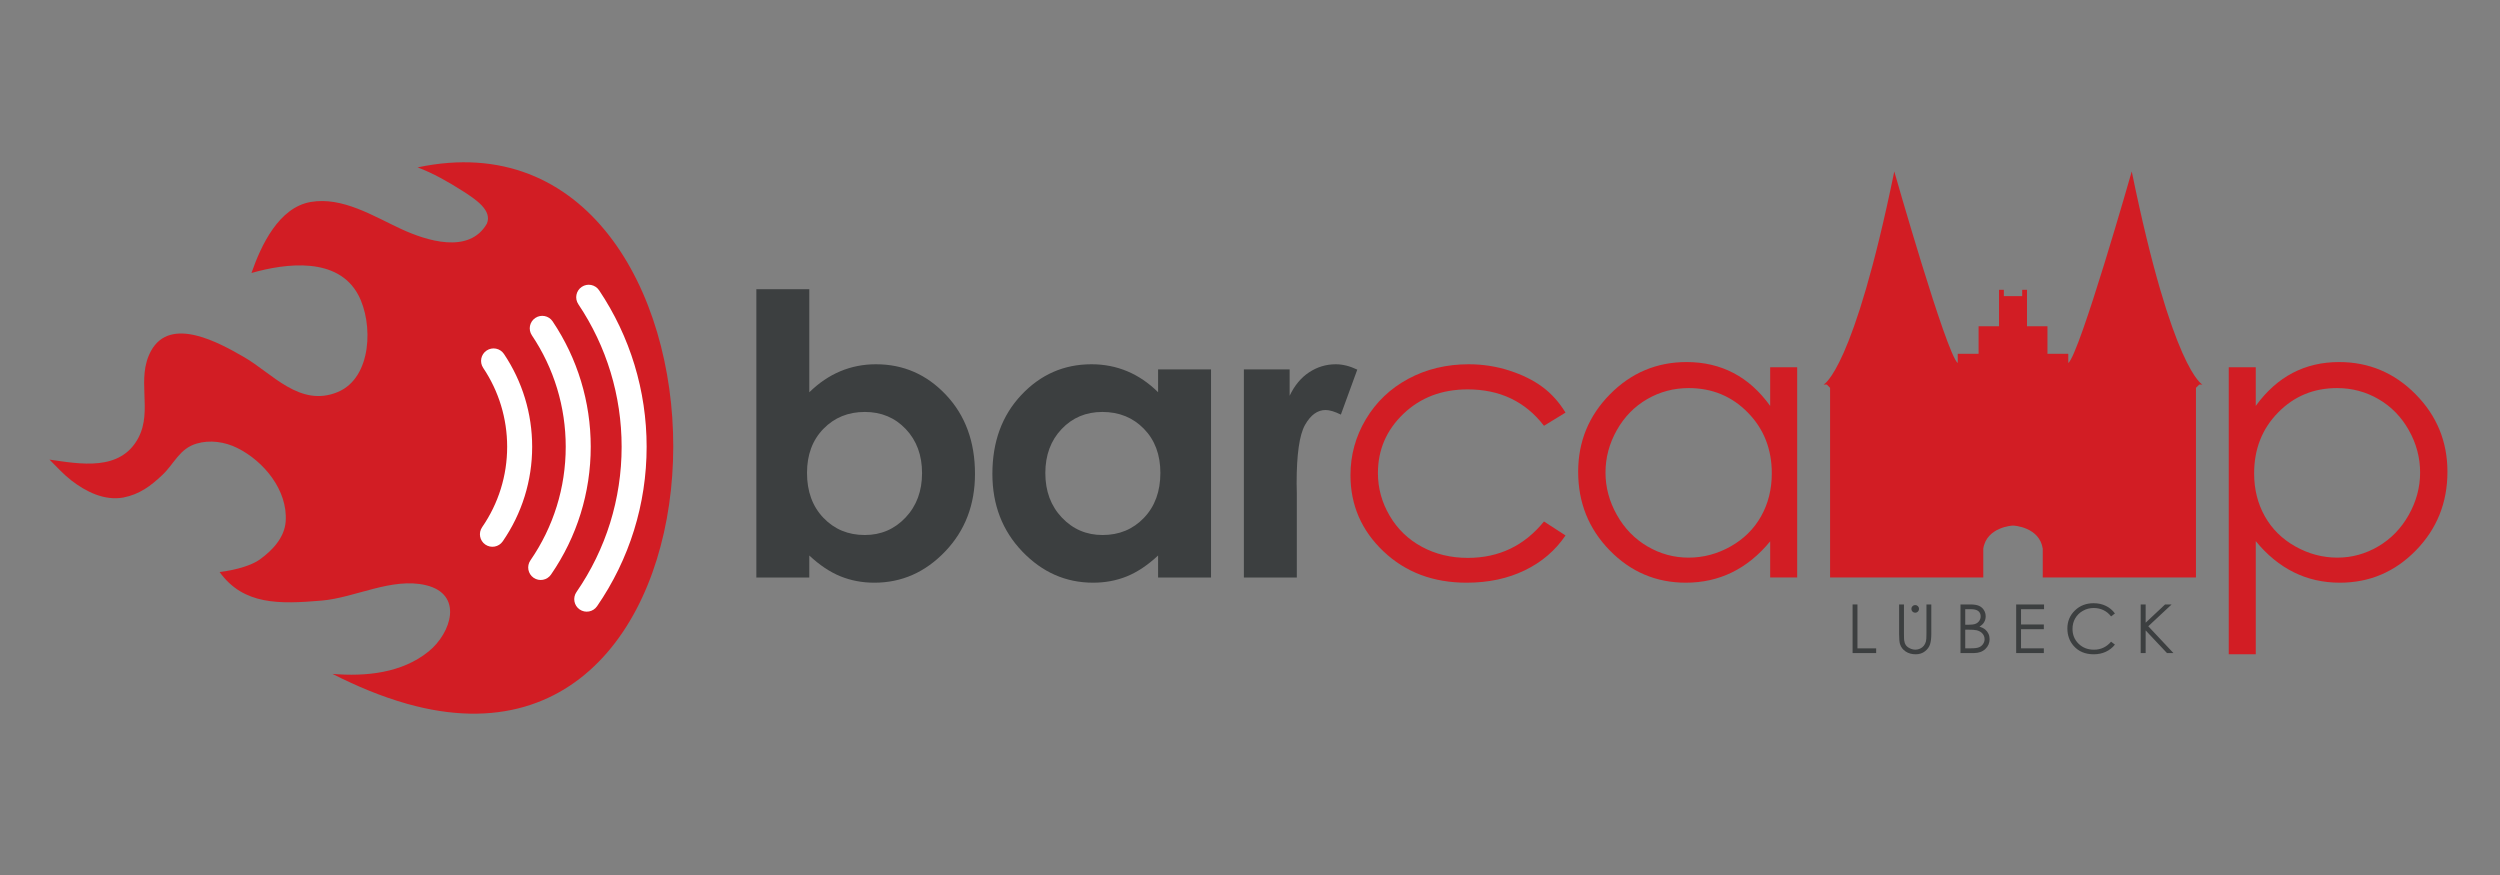
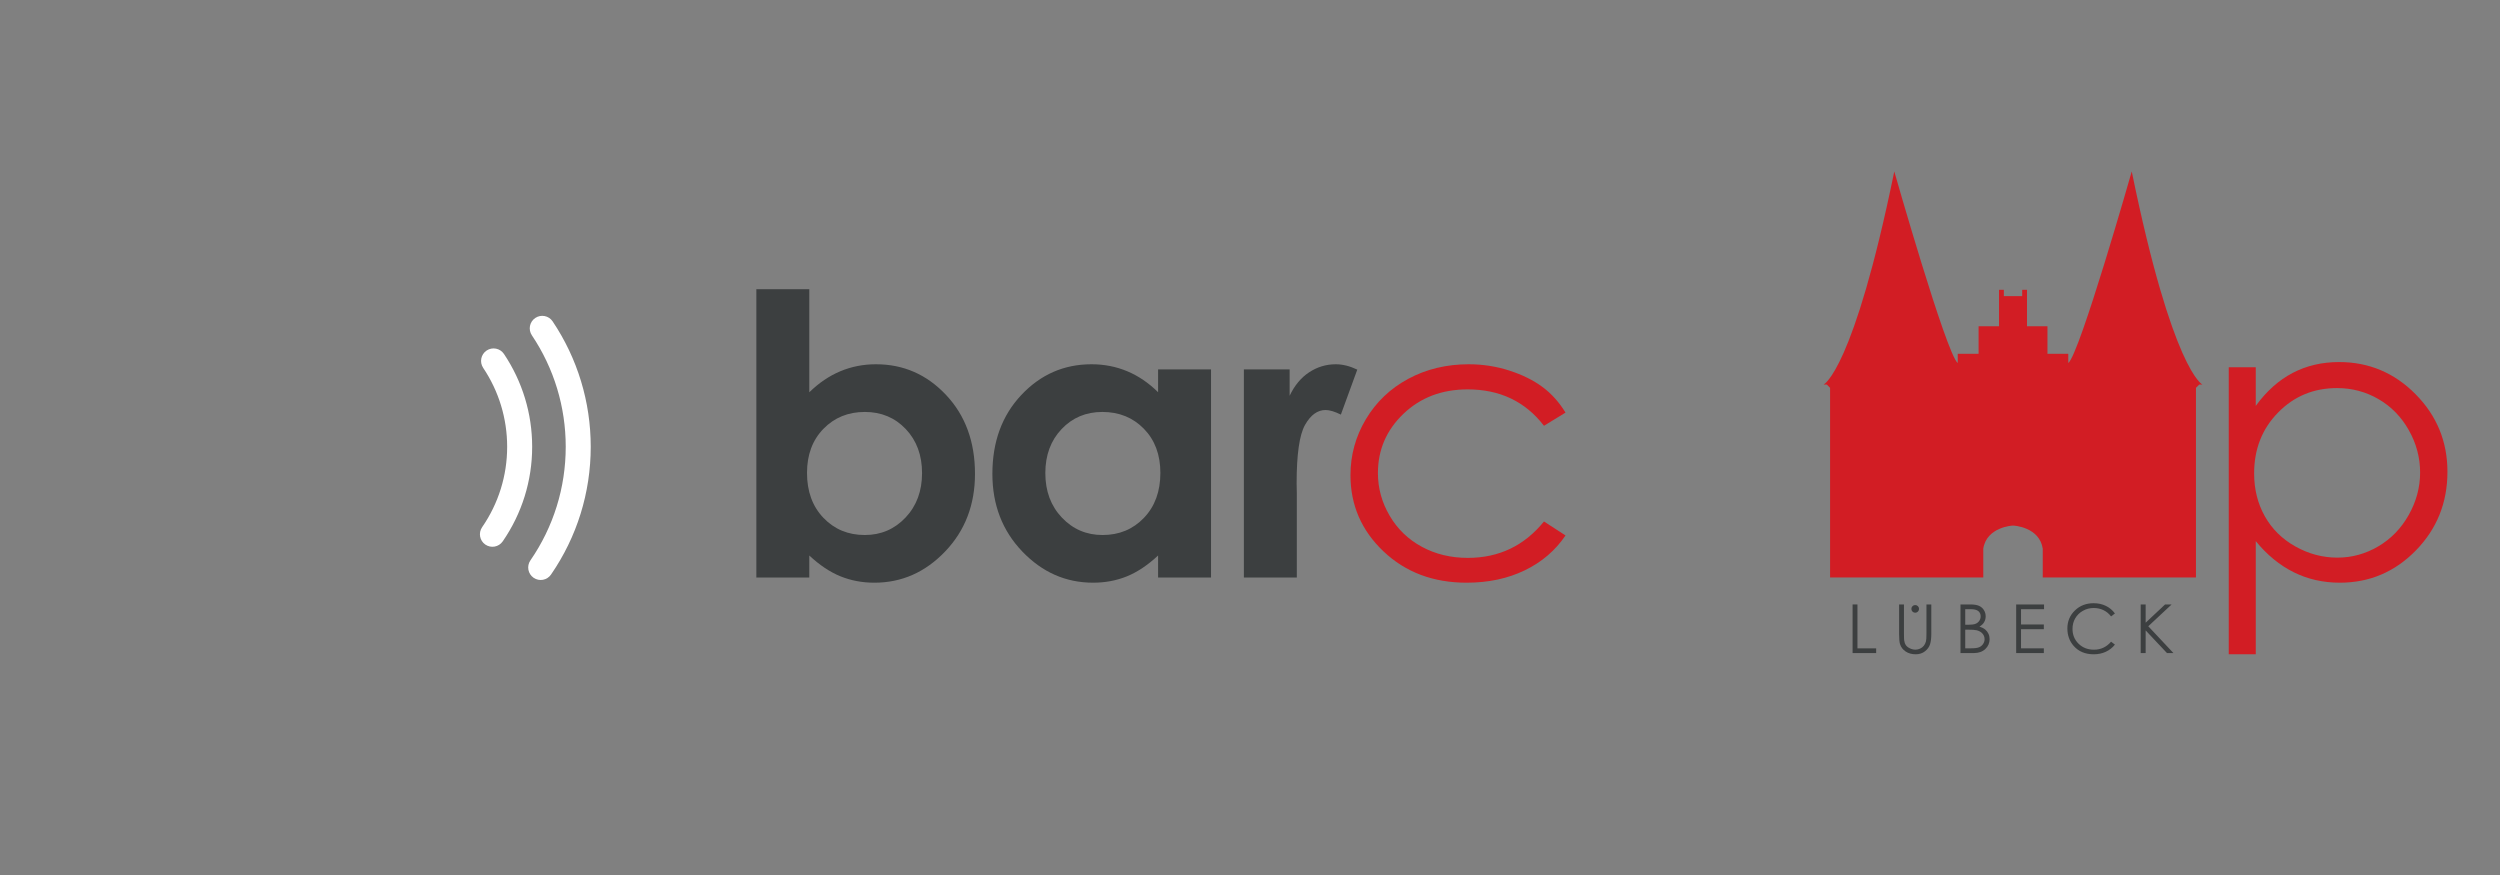
<svg xmlns="http://www.w3.org/2000/svg" xmlns:ns1="http://www.inkscape.org/namespaces/inkscape" xmlns:ns2="http://sodipodi.sourceforge.net/DTD/sodipodi-0.dtd" width="10cm" height="3.5cm" viewBox="0 0 354.331 124.016" id="svg2" version="1.1" ns1:version="0.91 r13725" ns2:docname="Sticker.svg">
  <rect x="0" y="0" width="354.331" height="124.016" fill="#808080" stroke="none" />
  <defs id="defs4">
    <clipPath id="clipPath3350">
      <path ns1:connector-curvature="0" id="path3352" d="M 0,300 1000,300 1000,0 0,0 0,300 Z" />
    </clipPath>
  </defs>
  <g ns1:label="Ebene 1" ns1:groupmode="layer" id="layer1" transform="translate(0,-928.346)">
    <g transform="matrix(0.369,0,0,-0.369,-1.958,1045.772)" ns1:label="barcampluebeck" id="g3344">
      <g id="g3346">
        <g clip-path="url(#clipPath3350)" id="g3348">
          <g transform="translate(337.482,160)" id="g3354">
            <path ns1:connector-curvature="0" id="path3356" style="fill:#3c3f40;fill-opacity:1;fill-rule:nonzero;stroke:none" d="m 0,0 c -6.387,0 -11.684,-2.16 -15.894,-6.479 -4.209,-4.319 -6.311,-9.965 -6.311,-16.936 0,-7.119 2.102,-12.873 6.311,-17.265 4.21,-4.394 9.507,-6.59 15.894,-6.59 6.188,0 11.399,2.233 15.632,6.699 4.233,4.467 6.349,10.161 6.349,17.083 0,6.872 -2.081,12.507 -6.239,16.899 C 11.584,-2.196 6.335,0 0,0 m -21.326,47.147 0,-39.589 c 3.671,3.585 7.641,6.275 11.909,8.067 4.268,1.792 8.832,2.689 13.696,2.689 10.571,0 19.552,-3.936 26.946,-11.808 7.395,-7.871 11.092,-17.967 11.092,-30.288 0,-11.881 -3.823,-21.819 -11.464,-29.812 -7.642,-7.993 -16.7,-11.99 -27.17,-11.99 -4.664,0 -9.006,0.816 -13.025,2.446 -4.021,1.63 -8.014,4.294 -11.984,7.995 l 0,-8.462 -20.336,0 0,110.752 20.336,0 z" />
          </g>
          <g transform="translate(428.724,160)" id="g3358">
            <path ns1:connector-curvature="0" id="path3360" style="fill:#3c3f40;fill-opacity:1;fill-rule:nonzero;stroke:none" d="m 0,0 c -6.288,0 -11.511,-2.196 -15.669,-6.589 -4.159,-4.392 -6.238,-10.027 -6.238,-16.899 0,-6.922 2.116,-12.616 6.349,-17.083 4.233,-4.466 9.442,-6.699 15.633,-6.699 6.386,0 11.681,2.196 15.891,6.59 4.209,4.392 6.313,10.146 6.313,17.265 0,6.971 -2.104,12.617 -6.313,16.936 C 11.756,-2.16 6.435,0 0,0 m 21.401,16.334 20.335,0 0,-79.939 -20.335,0 0,8.462 c -3.976,-3.701 -7.963,-6.365 -11.963,-7.995 -3.999,-1.63 -8.334,-2.446 -13.002,-2.446 -10.483,0 -19.551,3.997 -27.203,11.99 -7.651,7.993 -11.476,17.931 -11.476,29.812 0,12.321 3.701,22.417 11.104,30.288 7.402,7.872 16.395,11.808 26.979,11.808 4.868,0 9.438,-0.895 13.71,-2.683 4.272,-1.789 8.222,-4.47 11.851,-8.048 l 0,8.751 z" />
          </g>
          <g transform="translate(483.078,176.335)" id="g3362">
            <path ns1:connector-curvature="0" id="path3364" style="fill:#3c3f40;fill-opacity:1;fill-rule:nonzero;stroke:none" d="m 0,0 17.574,0 0,-10.124 c 1.879,3.96 4.38,6.969 7.498,9.022 3.119,2.053 6.533,3.082 10.244,3.082 2.625,0 5.372,-0.687 8.243,-2.059 l -6.306,-17.275 c -2.376,1.174 -4.329,1.762 -5.861,1.762 -3.119,0 -5.752,-1.908 -7.905,-5.723 -2.151,-3.816 -3.226,-11.299 -3.226,-22.452 l 0.075,-3.887 0,-32.285 L 0,-79.939 0,0 Z" />
          </g>
          <g transform="translate(606.619,159.749)" id="g3366">
            <path ns1:connector-curvature="0" id="path3368" style="fill:#d21d24;fill-opacity:1;fill-rule:nonzero;stroke:none" d="m 0,0 -8.273,-5.069 c -7.164,9.321 -16.935,13.983 -29.317,13.983 -9.897,0 -18.115,-3.125 -24.655,-9.372 -6.539,-6.247 -9.809,-13.836 -9.809,-22.767 0,-5.808 1.505,-11.276 4.514,-16.4 3.009,-5.126 7.135,-9.103 12.382,-11.934 5.247,-2.831 11.127,-4.246 17.642,-4.246 11.936,0 21.684,4.66 29.243,13.984 L 0,-47.185 c -3.88,-5.754 -9.091,-10.218 -15.632,-13.389 -6.542,-3.171 -13.991,-4.759 -22.347,-4.759 -12.834,0 -23.479,4.008 -31.935,12.026 -8.457,8.019 -12.684,17.774 -12.684,29.265 0,7.724 1.977,14.899 5.931,21.523 3.954,6.624 9.39,11.794 16.304,15.511 6.913,3.716 14.649,5.574 23.205,5.574 5.372,0 10.557,-0.804 15.557,-2.413 4.997,-1.609 9.239,-3.703 12.722,-6.286 C -5.397,7.284 -2.438,3.995 0,0" />
          </g>
          <g transform="translate(653.95,169.165)" id="g3370">
-             <path ns1:connector-curvature="0" id="path3372" style="fill:#d21d24;fill-opacity:1;fill-rule:nonzero;stroke:none" d="m 0,0 c -5.773,0 -11.104,-1.418 -15.988,-4.252 -4.885,-2.834 -8.77,-6.812 -11.657,-11.937 -2.886,-5.124 -4.33,-10.546 -4.33,-16.261 0,-5.668 1.455,-11.09 4.368,-16.264 2.91,-5.176 6.82,-9.203 11.73,-12.086 4.91,-2.883 10.178,-4.324 15.803,-4.324 5.674,0 11.053,1.428 16.135,4.287 5.082,2.858 8.994,6.727 11.732,11.606 2.738,4.878 4.107,10.373 4.107,16.484 0,9.314 -3.072,17.101 -9.214,23.358 C 16.541,-3.131 8.98,0 0,0 m 41.65,8 0,-80.749 -10.375,0 0,13.879 c -4.349,-5.295 -9.23,-9.266 -14.64,-11.91 -5.41,-2.645 -11.328,-3.969 -17.75,-3.969 -11.414,0 -21.162,4.135 -29.24,12.408 -8.081,8.274 -12.12,18.336 -12.12,30.19 0,11.605 4.077,21.53 12.229,29.778 C -22.094,5.875 -12.283,10 -0.818,10 5.803,10 11.793,8.602 17.154,5.809 22.516,3.014 27.223,-1.203 31.275,-6.844 L 31.275,8 41.65,8 Z" />
-           </g>
+             </g>
          <g transform="translate(902.954,169.165)" id="g3374">
            <path ns1:connector-curvature="0" id="path3376" style="fill:#d21d24;fill-opacity:1;fill-rule:nonzero;stroke:none" d="m 0,0 c -8.963,0 -16.51,-3.131 -22.641,-9.389 -6.132,-6.257 -9.197,-14.044 -9.197,-23.358 0,-6.111 1.365,-11.606 4.1,-16.484 2.732,-4.879 6.646,-8.748 11.744,-11.606 5.098,-2.859 10.478,-4.287 16.142,-4.287 5.565,0 10.797,1.441 15.698,4.324 4.898,2.883 8.8,6.91 11.707,12.086 2.906,5.174 4.359,10.596 4.359,16.264 0,5.715 -1.441,11.137 -4.322,16.261 -2.881,5.125 -6.76,9.103 -11.635,11.937 C 11.08,-1.418 5.762,0 0,0 m -41.588,8 10.375,0 0,-14.844 c 4.098,5.641 8.815,9.858 14.147,12.653 C -11.734,8.602 -5.783,10 0.785,10 12.24,10 22.041,5.875 30.189,-2.373 c 8.149,-8.248 12.223,-18.173 12.223,-29.778 0,-11.854 -4.037,-21.916 -12.111,-30.19 -8.074,-8.273 -17.813,-12.408 -29.219,-12.408 -6.42,0 -12.32,1.336 -17.703,4.008 -5.383,2.672 -10.248,6.654 -14.592,11.949 l 0,-43.457 -10.375,0 0,110.249 z" />
          </g>
          <g transform="translate(135.053,167.655)" id="g3378">
-             <path ns1:connector-curvature="0" id="path3380" style="fill:#d21d24;fill-opacity:1;fill-rule:nonzero;stroke:none" d="M 0,0 C 13.164,5.489 13.688,26.416 7.842,37.331 0,51.97 -19.794,49.538 -33.161,45.717 -29.459,56.36 -22.658,70.898 -10.384,73 1.805,75.086 13.735,67.519 24.335,62.613 c 9.461,-4.378 26.101,-9.88 32.936,2.076 2.076,5.046 -4.089,9.205 -9.493,12.637 -5.397,3.428 -11.136,6.708 -17.136,8.955 129.83,27.54 133.409,-244.862 -4.037,-206.036 -9.921,2.797 -19.47,6.83 -28.653,11.486 12.835,-1.066 26.657,0.293 36.929,8.62 8.796,7.128 13.441,22 -1.054,25.455 -13.025,3.103 -27.208,-4.828 -40.057,-5.92 -16.175,-1.371 -29.973,-1.778 -39.171,10.976 7.123,0.889 12.631,2.785 15.429,4.809 4.837,3.496 9.528,8.396 9.955,14.637 0.82,11.943 -8.356,23.13 -18.631,28.218 -4.752,2.348 -10.44,3.186 -15.577,1.672 -6.609,-1.949 -8.517,-7.656 -13.15,-12.043 -4.533,-4.293 -8.765,-7.435 -15.015,-8.683 -7.285,-1.287 -14.326,2.213 -19.935,6.56 -3.071,2.385 -5.678,5.272 -8.42,8.014 11.71,-1.674 27.324,-4.693 34.189,8.447 5.516,10.571 -1.031,22.59 4.803,33.282 7.491,13.734 26.508,2.974 35.851,-2.42 C -25.191,7.166 -14.52,-6.048 0,0" />
-           </g>
+             </g>
          <g transform="translate(198.399,110.289)" id="g3382">
            <path ns1:connector-curvature="0" id="path3384" style="fill:#ffffff;fill-opacity:1;fill-rule:nonzero;stroke:none" d="M 0,0 C 7.4,10.73 11.312,23.293 11.312,36.33 11.312,49.082 7.564,61.411 0.477,71.983 -1,74.187 -3.983,74.774 -6.187,73.298 -8.39,71.821 -8.978,68.838 -7.501,66.635 -1.478,57.65 1.707,47.171 1.707,36.33 1.707,25.25 -1.618,14.572 -7.906,5.451 -9.413,3.268 -8.863,0.277 -6.68,-1.229 -4.496,-2.734 -1.505,-2.186 0,0" />
          </g>
          <g transform="translate(216.945,97.531)" id="g3386">
            <path ns1:connector-curvature="0" id="path3388" style="fill:#ffffff;fill-opacity:1;fill-rule:nonzero;stroke:none" d="m 0,0 c 9.983,14.486 15.261,31.461 15.261,49.088 0,17.236 -5.059,33.891 -14.63,48.166 -1.477,2.204 -4.461,2.792 -6.663,1.314 -2.204,-1.477 -2.792,-4.46 -1.315,-6.663 C 1.16,79.219 5.656,64.412 5.656,49.088 5.656,33.416 0.966,18.328 -7.909,5.451 -9.414,3.266 -8.863,0.277 -6.68,-1.229 -4.496,-2.734 -1.506,-2.184 0,0" />
          </g>
          <g transform="translate(227.442,201.381)" id="g3390">
-             <path ns1:connector-curvature="0" id="path3392" style="fill:#ffffff;fill-opacity:1;fill-rule:nonzero;stroke:none" d="m 0,0 c 10.88,-16.227 16.631,-35.162 16.631,-54.762 0,-20.037 -6.001,-39.334 -17.353,-55.806 -1.505,-2.184 -0.955,-5.174 1.23,-6.68 2.183,-1.504 5.174,-0.953 6.679,1.23 12.461,18.082 19.047,39.264 19.047,61.256 0,21.511 -6.312,42.297 -18.256,60.111 C 6.5,7.552 3.518,8.14 1.314,6.663 -0.889,5.186 -1.477,2.202 0,0" />
-           </g>
+             </g>
          <g transform="translate(770.371,110.952)" id="g3394" />
          <g transform="translate(824.105,252.373)" id="g3398">
            <path ns1:connector-curvature="0" id="path3400" style="fill:#d21d24;fill-opacity:1;fill-rule:nonzero;stroke:none" d="m 0,0 c 0,0 -19.948,-70.028 -24.374,-73.6 l 0,3.572 -7.999,0 0,10.569 -7.855,0 0,13.995 -1.855,0 0,-2.427 -3.517,0 -0.006,0 -3.516,0 0,2.427 -1.857,0 0,-13.995 -7.854,0 0,-10.569 -7.999,0 0,-3.572 C -71.258,-70.028 -91.206,0 -91.206,0 c -15.69,-76.612 -27.135,-81.835 -27.135,-81.835 l 1.191,0 1.284,-1.285 0,-72.837 58.842,0 0,11.045 c 1.233,8.345 11.278,8.95 11.44,8.883 0.245,0.051 10.17,-0.538 11.403,-8.883 l 0,-11.045 58.84,0 0,72.837 1.286,1.285 1.191,0 c 0,0 -11.446,5.223 -27.136,81.835" />
          </g>
          <g transform="translate(716.884,86.064)" id="g3402">
            <path ns1:connector-curvature="0" id="path3404" style="fill:#3c3f40;fill-opacity:1;fill-rule:nonzero;stroke:none" d="m 0,0 1.867,0 0,-16.875 7.187,0 0,-1.803 -9.054,0 L 0,0 Z" />
          </g>
          <g transform="translate(734.75,86.064)" id="g3406">
            <path ns1:connector-curvature="0" id="path3408" style="fill:#3c3f40;fill-opacity:1;fill-rule:nonzero;stroke:none" d="m 0,0 1.867,0 0,-11.275 c 0,-1.337 0.026,-2.171 0.076,-2.501 0.093,-0.737 0.309,-1.353 0.648,-1.848 0.338,-0.495 0.858,-0.91 1.561,-1.244 0.702,-0.335 1.41,-0.502 2.12,-0.502 0.619,0 1.211,0.131 1.779,0.393 0.566,0.263 1.041,0.627 1.422,1.092 0.381,0.466 0.66,1.03 0.838,1.69 0.127,0.473 0.19,1.447 0.19,2.92 l 0,11.275 1.866,0 0,-11.275 c 0,-1.668 -0.163,-3.016 -0.488,-4.044 -0.326,-1.029 -0.978,-1.924 -1.956,-2.686 -0.978,-0.762 -2.16,-1.142 -3.549,-1.142 -1.507,0 -2.798,0.359 -3.872,1.079 -1.075,0.719 -1.795,1.672 -2.159,2.857 C 0.114,-14.483 0,-13.172 0,-11.275 L 0,0 Z" />
          </g>
          <g transform="translate(740.934,85.829)" id="g3410">
            <path ns1:connector-curvature="0" id="path3412" style="fill:#3c3f40;fill-opacity:1;fill-rule:nonzero;stroke:none" d="M 0,0 C 0.406,0 0.753,-0.145 1.041,-0.432 1.329,-0.72 1.473,-1.066 1.473,-1.473 1.473,-1.88 1.329,-2.227 1.041,-2.515 0.753,-2.802 0.406,-2.946 0,-2.946 c -0.406,0 -0.754,0.144 -1.041,0.431 -0.288,0.288 -0.432,0.635 -0.432,1.042 0,0.407 0.144,0.753 0.432,1.041 C -0.754,-0.145 -0.406,0 0,0" />
          </g>
          <g transform="translate(760.154,76.375)" id="g3414">
            <path ns1:connector-curvature="0" id="path3416" style="fill:#3c3f40;fill-opacity:1;fill-rule:nonzero;stroke:none" d="m 0,0 0,-7.161 2.314,0 c 1.366,0 2.367,0.134 3.002,0.4 0.636,0.267 1.147,0.684 1.533,1.251 0.385,0.567 0.579,1.181 0.579,1.841 0,0.829 -0.272,1.553 -0.814,2.171 C 6.071,-0.88 5.326,-0.457 4.377,-0.229 3.74,-0.076 2.634,0 1.056,0 L 0,0 Z m 0,7.86 0,-5.98 1.068,0 c 1.298,0 2.252,0.12 2.864,0.361 0.61,0.241 1.093,0.622 1.45,1.144 0.356,0.52 0.535,1.097 0.535,1.732 0,0.856 -0.3,1.527 -0.897,2.013 C 4.422,7.616 3.469,7.86 2.163,7.86 L 0,7.86 Z m -1.829,1.828 3.683,0 C 3.335,9.688 4.474,9.513 5.27,9.161 6.064,8.811 6.693,8.271 7.154,7.543 7.616,6.814 7.847,6.006 7.847,5.117 7.847,4.288 7.645,3.532 7.24,2.851 6.836,2.17 6.242,1.617 5.459,1.194 6.429,0.864 7.176,0.477 7.699,0.032 8.223,-0.412 8.63,-0.95 8.921,-1.58 9.212,-2.211 9.357,-2.895 9.357,-3.631 9.357,-5.129 8.81,-6.397 7.713,-7.434 6.617,-8.471 5.146,-8.989 3.301,-8.989 l -5.13,0 0,18.677 z" />
          </g>
          <g transform="translate(779.715,86.064)" id="g3418">
            <path ns1:connector-curvature="0" id="path3420" style="fill:#3c3f40;fill-opacity:1;fill-rule:nonzero;stroke:none" d="m 0,0 10.704,0 0,-1.828 -8.837,0 0,-5.854 8.761,0 0,-1.829 -8.761,0 0,-7.339 8.761,0 0,-1.828 L 0,-18.678 0,0 Z" />
          </g>
          <g transform="translate(817.642,82.597)" id="g3422">
            <path ns1:connector-curvature="0" id="path3424" style="fill:#3c3f40;fill-opacity:1;fill-rule:nonzero;stroke:none" d="m 0,0 -1.473,-1.13 c -0.812,1.059 -1.788,1.86 -2.926,2.406 -1.139,0.546 -2.39,0.82 -3.752,0.82 -1.491,0 -2.87,-0.358 -4.14,-1.074 -1.27,-0.714 -2.254,-1.675 -2.952,-2.881 -0.698,-1.207 -1.047,-2.564 -1.047,-4.07 0,-2.277 0.78,-4.177 2.342,-5.701 1.562,-1.524 3.532,-2.286 5.911,-2.286 2.615,0 4.804,1.024 6.564,3.073 L 0,-11.96 c -0.931,-1.186 -2.093,-2.102 -3.485,-2.749 -1.393,-0.648 -2.949,-0.972 -4.666,-0.972 -3.268,0 -5.846,1.088 -7.733,3.263 -1.583,1.837 -2.375,4.055 -2.375,6.654 0,2.734 0.959,5.035 2.876,6.901 1.918,1.866 4.32,2.8 7.206,2.8 1.743,0 3.319,-0.345 4.724,-1.036 C -2.049,2.212 -0.897,1.245 0,0" />
          </g>
          <g transform="translate(827.543,86.064)" id="g3426">
            <path ns1:connector-curvature="0" id="path3428" style="fill:#3c3f40;fill-opacity:1;fill-rule:nonzero;stroke:none" d="m 0,0 1.905,0 0,-7.009 7.466,7.009 2.508,0 -8.971,-8.38 9.669,-10.298 -2.486,0 -8.186,8.7 0,-8.7 -1.905,0 L 0,0 Z" />
          </g>
        </g>
      </g>
    </g>
  </g>
</svg>